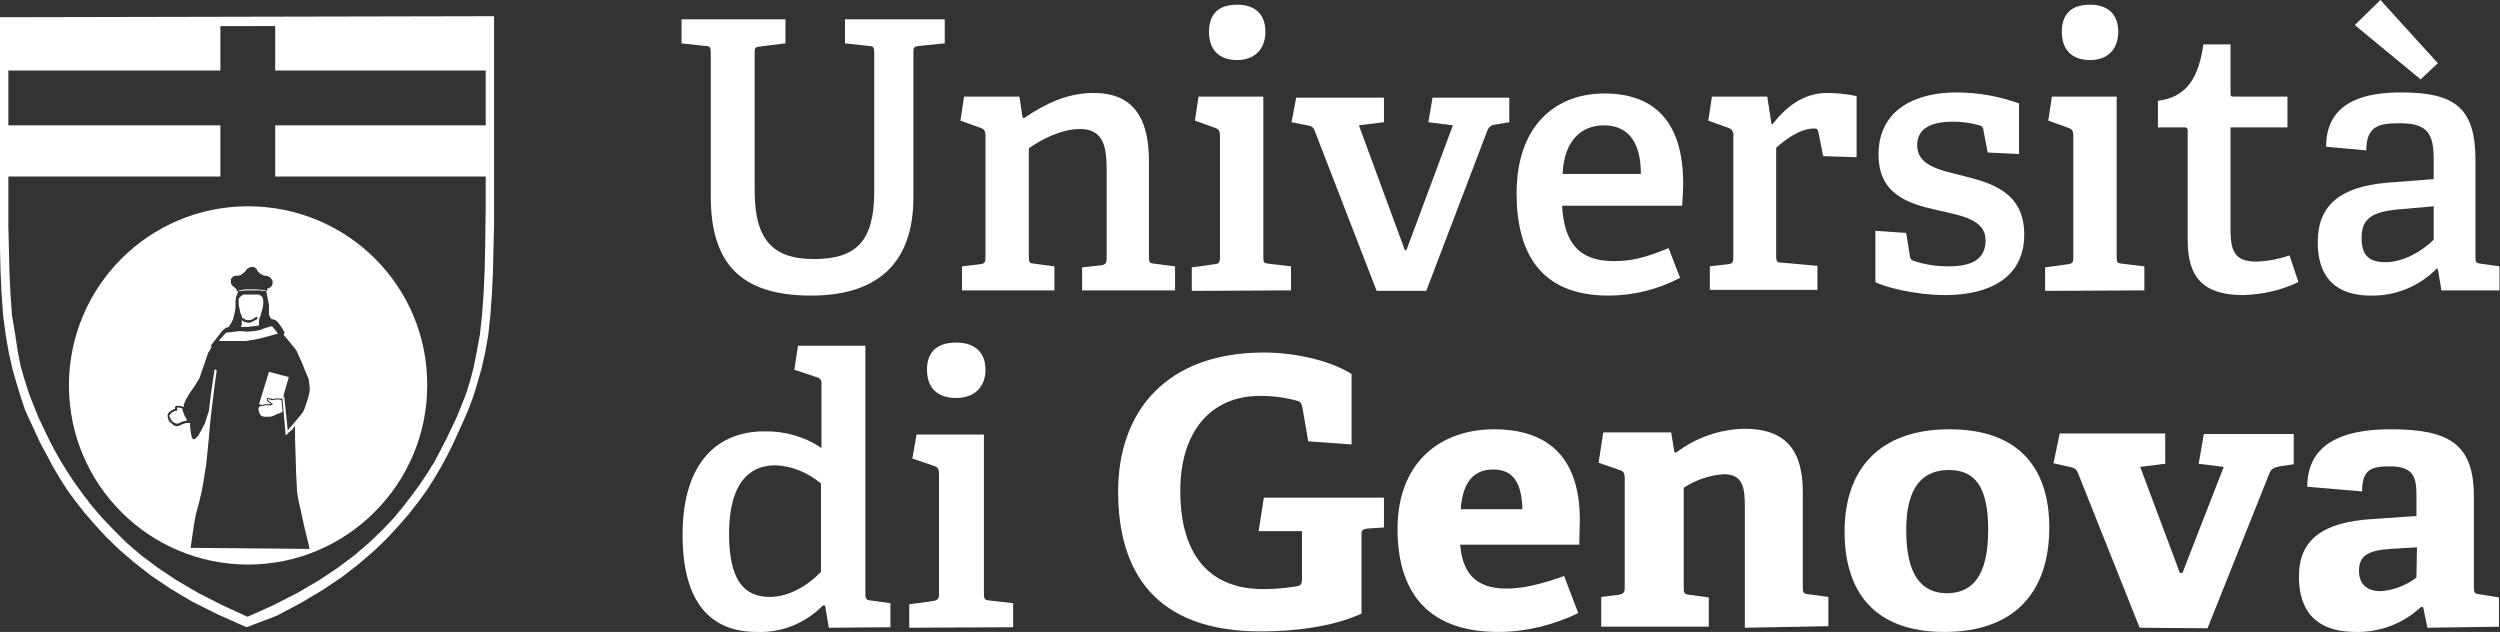
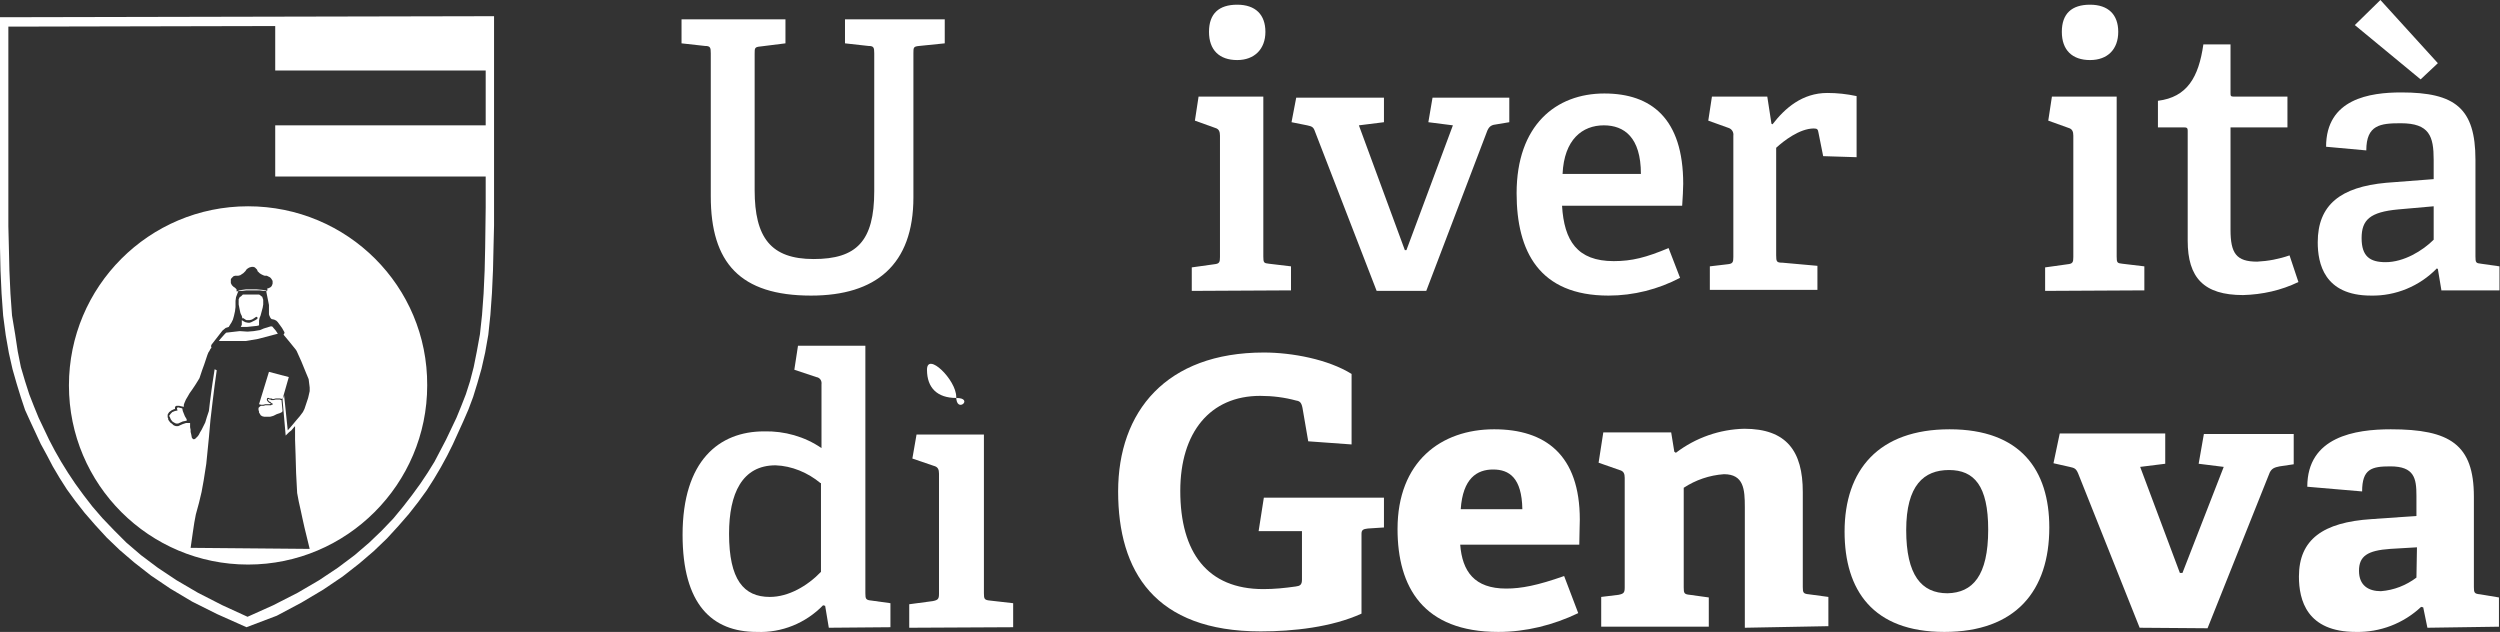
<svg xmlns="http://www.w3.org/2000/svg" version="1.1" id="Livello_1" x="0px" y="0px" viewBox="0 0 478.7 121" style="enable-background:new 0 0 478.7 121;" xml:space="preserve">
  <rect x="0" y="0" width="478.7" height="121" fill="#333333" stroke="none" />
  <style type="text/css">
	.st0{fill:#FFFFFF;}
	.st1{fill:none;}
	.st2{fill:#E3E3E3;}
</style>
  <g id="Layer_2">
    <path class="st0" d="M167.4,10.2c0-1.1-0.1-1.4-1.1-1.4l-4.5-0.5V3.7h19.1v4.6L176,8.8c-1.1,0.1-1.1,0.3-1.1,1.4v27.6   c0,12.9-7.2,18.8-19.6,18.8c-13.6,0-19.2-6.3-19.2-19V10.2c0-1.1-0.1-1.4-1.1-1.4l-4.5-0.5V3.7h19.9v4.6l-4.8,0.6   c-1.1,0.1-1.1,0.3-1.1,1.4v26.1c0,9.1,3.1,13.2,11.3,13.2s11.6-3.4,11.6-13V10.2z" />
-     <path class="st0" d="M207.2,55.7v-4.5l3.6-0.4c1-0.1,1.1-0.6,1.1-1.4V32.6c0-4.3-0.5-7.9-5.1-7.9c-3.6,0-7.4,2-9.8,3.7v20.7   c0,1.2,0.1,1.3,1.1,1.4l3.8,0.5v4.6h-17.7V51l3.4-0.4c1-0.1,1.1-0.4,1.1-1.4V26c0-0.8-0.2-1.3-0.9-1.5l-3.9-1.4l0.7-4.6h10.6l0.6,4   l0.3,0.1c4-2.7,8.2-4.8,13.3-4.8c7.7,0,10.6,4.9,10.6,13.1v18.2c0,1.2,0.1,1.3,1.1,1.4l3.9,0.5v4.6H207.2z" />
    <path class="st0" d="M228.2,55.7v-4.5l4.3-0.6c1-0.1,1.1-0.4,1.1-1.4V26c0-0.8-0.2-1.3-0.9-1.5l-3.9-1.4l0.7-4.6h12.4v30.6   c0,1.2,0.1,1.3,1.1,1.4l4.2,0.5v4.6L228.2,55.7z M236.9,11.5c-3.4,0-5.4-1.9-5.4-5.4s1.9-5.2,5.4-5.2s5.4,1.9,5.4,5.2   S240.2,11.5,236.9,11.5z" />
    <path class="st0" d="M263.6,55.7l-11.8-30.5c-0.3-0.9-0.6-1-1.5-1.2l-3-0.6l0.9-4.7h16.8v4.7l-4.8,0.6l8.8,23.9h0.3l8.9-23.9   l-4.7-0.6l0.8-4.7h14.7v4.7l-2.4,0.4c-0.9,0.1-1.4,0.3-1.8,1.2l-11.7,30.7H263.6z" />
    <path class="st0" d="M321.7,53.2c-4.2,2.2-8.9,3.4-13.7,3.4c-13.3,0-17.6-8.5-17.6-19.6c0-13,7.5-19.1,16.8-19.1   c9,0,15.1,4.8,15.1,17.3c0,0.9-0.1,2.8-0.2,4.2h-23c0.4,6.7,2.9,10.6,9.9,10.6c3.5,0,6.2-0.7,10.5-2.5L321.7,53.2z M314.2,33.3   c0-7-3.2-9.3-7.1-9.3c-4.1,0-7.6,2.7-7.9,9.3H314.2z" />
    <path class="st0" d="M327.4,55.7V51l3.4-0.4c1-0.1,1.1-0.4,1.1-1.4V26c0.1-0.7-0.3-1.3-0.9-1.5l-3.9-1.4l0.7-4.6h10.6l0.8,5.2   l0.2,0.1c2.4-3.1,5.7-6,10.5-6c1.9,0,3.7,0.2,5.6,0.6v11.7l-6.4-0.2l-0.9-4.5c-0.1-0.6-0.2-0.8-0.9-0.8c-2.7,0-5.8,2.4-7.2,3.7   v20.6c0,1.2,0.1,1.4,1.2,1.4l6.7,0.6v4.6H327.4z" />
-     <path class="st0" d="M380.6,29.2l-0.8-4.2c0-0.5-0.3-0.9-0.8-1c-1.7-0.5-3.4-0.7-5.1-0.7c-4.6,0-6.8,1.6-6.8,4.5   c0,3.8,4,4.7,8.5,5.8c5.6,1.4,12,3.1,12,11.3c0,8.5-7,11.6-15.1,11.6c-6.1,0-12.1-1.7-13.4-2.5v-9.8l5.9,0.4l0.7,4.4   c0.1,0.6,0.2,0.8,0.9,1c2.1,0.7,4.3,1,6.5,1c4.4,0,7.1-1.3,7.1-5c0-4-4.6-4.7-9.4-5.8c-5.4-1.2-11.1-3-11.1-10.6   c0-8.7,7.2-11.9,14.9-11.9c4.1,0,8.1,0.7,12,2.1v9.7L380.6,29.2z" />
    <path class="st0" d="M391.6,55.7v-4.5l4.3-0.6c1-0.1,1.1-0.4,1.1-1.4V26c0-0.8-0.2-1.3-0.9-1.5l-3.9-1.4l0.7-4.6h12.4v30.6   c0,1.2,0.1,1.3,1.1,1.4l4.2,0.5v4.6L391.6,55.7z M400.2,11.5c-3.4,0-5.4-1.9-5.4-5.4s1.9-5.2,5.4-5.2s5.4,1.9,5.4,5.2   S403.6,11.5,400.2,11.5z" />
    <path class="st0" d="M440.1,54c-3.3,1.6-6.9,2.4-10.6,2.5c-7.5,0-10.6-3.3-10.6-10.4v-21c0-0.4,0-0.7-0.6-0.7h-5.1v-5.1   c5.6-0.7,7.8-4.5,8.7-10.8h5.2v9.3c0,0.5,0,0.7,0.6,0.7H438v5.9h-10.9V44c0,4.5,1.1,6.1,5.1,6.1c2.1-0.1,4.2-0.5,6.2-1.2L440.1,54z   " />
    <path class="st0" d="M467.5,55.7l-0.7-4.2l-0.2-0.1c-3.3,3.4-7.9,5.3-12.6,5.2c-9,0-10.2-6.2-10.2-10.2c0-7.2,4.4-10.6,13.1-11.4   l9.1-0.7v-3.7c0-4.5-0.8-7-6.3-7c-3.9,0-6.6,0.3-6.6,5.2l-7.7-0.7c0-9.2,8.4-10.4,14.4-10.4c10.3,0,14.2,3,14.2,12.9v18.5   c0,1.2,0.1,1.3,1.1,1.4l3.5,0.5v4.6H467.5z M463.5,15.2L450.9,4.8l4.9-4.8l11,12.1L463.5,15.2z M466,39.5l-6.8,0.6   c-5.4,0.5-7,2-7,5.5s1.6,4.6,4.6,4.6c3.5,0,7.1-2.2,9.2-4.3L466,39.5z" />
    <path class="st0" d="M158.7,120.2l-0.7-4.2l-0.4-0.1c-3.3,3.4-7.9,5.3-12.7,5.1c-8.6,0-14.2-5.3-14.2-18.6c0-14.2,7-19.8,15.6-19.8   c3.9-0.1,7.8,1,11,3.2V73.6c0.1-0.7-0.3-1.3-1-1.4l-4.2-1.4l0.7-4.6h12.9v47.4c0,1.1,0.1,1.3,1.2,1.4l3.6,0.5v4.6L158.7,120.2z    M157.1,92.5c-2.4-2-5.5-3.3-8.6-3.4c-6.4,0-8.9,5.4-8.9,13.1c0,8.8,2.8,12.1,7.8,12.1c3.6,0,7.2-2.1,9.8-4.8V92.5z" />
-     <path class="st0" d="M174.1,120.2v-4.5l4.5-0.6c1-0.2,1.2-0.4,1.2-1.4v-23c0-0.8-0.2-1.3-1-1.5l-4.1-1.4l0.8-4.6h12.9v30.4   c0,1.1,0.1,1.3,1.2,1.4l4.4,0.5v4.6L174.1,120.2z M183.1,76.2c-3.6,0-5.6-1.9-5.6-5.4s2-5.2,5.6-5.2s5.6,1.9,5.6,5.2   S186.6,76.2,183.1,76.2L183.1,76.2z" />
+     <path class="st0" d="M174.1,120.2v-4.5l4.5-0.6c1-0.2,1.2-0.4,1.2-1.4v-23c0-0.8-0.2-1.3-1-1.5l-4.1-1.4l0.8-4.6h12.9v30.4   c0,1.1,0.1,1.3,1.2,1.4l4.4,0.5v4.6L174.1,120.2z M183.1,76.2c-3.6,0-5.6-1.9-5.6-5.4s5.6,1.9,5.6,5.2   S186.6,76.2,183.1,76.2L183.1,76.2z" />
    <path class="st0" d="M261.9,101.2c-0.9,0.1-1.2,0.3-1.2,1v15.3c-5.7,2.6-13.1,3.4-19.3,3.4c-20.3,0-27.3-11.5-27.3-26.8   s9.2-26.6,27.9-26.6c5.4,0,12.3,1.3,16.8,4.1v13.5l-8.3-0.6l-1.1-6.4c-0.2-1-0.5-1.3-1.2-1.4c-2.2-0.6-4.5-0.9-6.9-0.9   c-9.6,0-15.3,7-15.3,18.2c0,11.8,5.2,18.8,15.9,18.8c2.1,0,4.1-0.2,6.2-0.5c0.8-0.1,1.2-0.3,1.2-1.3v-9.3H241l1-6.4h23v5.7   L261.9,101.2z" />
    <path class="st0" d="M302.2,117.4c-4.8,2.3-10,3.6-15.3,3.6c-14.4,0-19.3-8.6-19.3-19.7c0-12.9,8.3-19.1,18.5-19.1   c9.8,0,16.4,4.9,16.4,17.3c0,0.9-0.1,3.4-0.1,4.8h-22.8c0.4,5.1,2.7,8.4,8.8,8.4c2.9,0,6-0.6,11.1-2.4L302.2,117.4z M291.5,97.5   c-0.1-6-2.5-7.6-5.6-7.6s-5.8,1.7-6.2,7.6H291.5z" />
    <path class="st0" d="M334.1,120.2V97.1c0-3.4-0.2-6.3-4-6.3c-2.8,0.2-5.4,1.1-7.7,2.6v19.1c0,1.1,0.1,1.3,1.2,1.4l3.6,0.5v5.6   h-20.6v-5.7l3.3-0.4c1-0.2,1.2-0.4,1.2-1.4v-21c0-0.8-0.2-1.3-1-1.5l-4-1.4l0.9-5.8h13l0.6,3.7l0.3,0.2c3.8-2.9,8.4-4.5,13.1-4.6   c8.1,0,11.2,4.3,11.2,12.1v18.2c0,1.1,0.1,1.3,1.2,1.4l3.7,0.5v5.6L334.1,120.2z" />
    <path class="st0" d="M353.2,101.8c0-11.8,6.5-19.6,20.1-19.6s19.1,7.8,19.1,18.8c0,12.1-6.4,20-20.1,20S353.2,113,353.2,101.8z    M380.7,101.4c0-8.4-2.7-11.4-7.5-11.4s-8.2,2.9-8.2,11.5s2.9,12.1,7.9,12.1C377.7,113.5,380.7,110.3,380.7,101.4z" />
    <path class="st0" d="M409.7,120.2l-11.8-29.6c-0.4-0.9-0.7-1-1.6-1.2l-3.1-0.7l1.2-5.7h20.2v5.8l-4.8,0.6l7.6,20.3h0.5l7.9-20.3   l-4.8-0.6l1-5.7h17.2v5.8l-2.7,0.4c-1,0.2-1.5,0.4-1.9,1.2l-11.9,29.8L409.7,120.2z" />
    <path class="st0" d="M464.8,120.2l-0.8-3.9l-0.4-0.1c-3.4,3.2-7.9,4.9-12.5,4.8c-9.4,0-10.9-6.1-10.9-10.6c0-7.1,4.6-10.4,13.9-11   l8.6-0.6v-3.9c0-3.3-0.4-5.6-5-5.6c-3.6,0-5.4,0.5-5.4,4.8l-10.5-0.9c0-9.6,9.2-11,16-11c11.3,0,15.9,2.9,15.9,12.9v17.3   c0,1.1,0.1,1.3,1.2,1.4l3.6,0.6v5.6L464.8,120.2z M462.8,104.8l-5.1,0.3c-4.4,0.3-6,1.4-6,4.2s1.8,3.9,4.2,3.9   c2.5-0.2,4.8-1.1,6.8-2.6L462.8,104.8z" />
    <rect x="0.8" y="3.7" class="st1" width="93.4" height="30.1" />
    <rect x="52.7" y="4.2" class="st0" width="41.5" height="9.3" />
-     <polygon class="st0" points="0.8,33.8 42.2,33.8 42.2,24 0.8,24 0.8,13.5 42.2,13.5 42.2,4.2 0.8,4.2  " />
    <polygon class="st0" points="52.7,24 52.7,33.8 94.2,33.8 94.2,13.5 94.2,24  " />
    <rect x="42.2" y="3.7" class="st2" width="10.5" height="0.5" />
    <path class="st1" d="M94.2,34.5v-0.7H0.8v0.7v1.9v2.9v3.6L0.9,47L1,51.4l0.2,4.4L1.6,60L2,63.8l0.5,3.4l0.6,3L4,73l0.8,2.5l0.9,2.4   l0.9,2.2l1,2.2l1,2.1l1.1,2.1l1.2,2.1l1.3,2.2l1.4,2.2l1.6,2.2l1.8,2.2l2,2.3l2.1,2.3l2.5,2.4l2.8,2.4l3.2,2.4l3.7,2.4l4.2,2.4   l4.7,2.4l5.3,2.4l5.3-2.4l4.7-2.4l4.2-2.4l3.7-2.4l3.2-2.4l2.8-2.4l2.5-2.4l2.2-2.3l2-2.3l1.8-2.2l1.5-2.2l1.4-2.2l1.3-2.2l1.2-2.1   l1.1-2.1l1-2.1l1-2.2l1-2.2l0.9-2.4L91,73l0.7-2.8l0.7-3l0.6-3.4l0.4-3.8l0.3-4.2l0.2-4.4l0.1-4.4l0.1-4.1v-3.6L94.2,34.5   L94.2,34.5z M47.5,108.2c-19.5,0-35.4-15.8-35.4-35.4s15.8-35.4,35.4-35.4c19.5,0,35.4,15.8,35.4,35.4c0,0,0,0,0,0   C82.8,92.4,67,108.2,47.5,108.2C47.5,108.2,47.5,108.2,47.5,108.2z" />
    <path class="st0" d="M47.2,120.1l-5.6-2.5l-4.8-2.4l-4.2-2.5l-3.7-2.5l-3.2-2.5l-2.8-2.4l-2.5-2.4l-2.2-2.4l-2-2.3l-1.8-2.3   l-1.6-2.2l-1.4-2.2l-1.3-2.2L9,87.2L7.8,85l-2-4.3l-1-2.2L4,76.1l-0.8-2.6l-0.8-2.8l-0.7-3.1l-0.6-3.4l-0.5-3.8l-0.3-4.2l-0.2-4.4   L0,47.4l-0.1-7.7v-2.9V3.3l94.7-0.2v33.6v6.5l-0.1,4.1l-0.1,4.4l-0.2,4.4l-0.3,4.2l-0.4,3.8l-0.6,3.4l-0.7,3.1l-0.8,2.8l-0.8,2.6   l-0.9,2.4l-1,2.3l-1,2.2l-1,2.2l-1.1,2.2l-1.2,2.2l-1.3,2.2l-1.4,2.2l-1.6,2.2l-1.8,2.3l-2,2.3l-2.2,2.4l-2.5,2.4l-2.8,2.4   l-3.2,2.5l-3.7,2.5l-4.2,2.5l-4.7,2.5L47.2,120.1z M1.6,5.1v31.7v6.5l0.1,4.1l0.1,4.4l0.2,4.4l0.3,4.2L2.9,64l0.5,3.3l0.6,3L4.8,73   l0.8,2.5l0.9,2.3L7.4,80l2,4.2l1.1,2.1l1.2,2.1l1.3,2.1l1.4,2.1l1.6,2.2l1.7,2.2l1.9,2.2l2.2,2.3l2.4,2.4l2.8,2.4l3.2,2.4l3.6,2.4   l4.1,2.4l4.7,2.4l4.8,2.2l4.9-2.2l4.7-2.4l4.1-2.4l3.6-2.4l3.2-2.4l2.8-2.4l2.4-2.3l2.2-2.3l1.9-2.3l1.7-2.2l1.6-2.2l1.4-2.1   l1.3-2.1l1.1-2.1l1.1-2.1l2-4.2l0.9-2.2l0.9-2.3l0.8-2.5l0.7-2.7l0.6-3l0.6-3.3l0.4-3.7l0.3-4.1l0.2-4.4l0.1-4.4l0.1-7.7V4.9   L1.6,5.1z" />
    <polygon class="st0" points="51.5,71.2 55.3,72.2 54.1,76.4 53.6,76.3 52.8,76.3 52.4,76.4 52.2,76.4 52,76.3 51.8,76.3 51.6,76.3    51.5,76.2 51.4,76.2 51.2,76.2 51.1,76.4 51.1,76.6 51.2,76.8 51.2,76.8 51.3,76.9 51.4,77 51.5,77.1 51.9,77.3 51.9,77.3    51.9,77.3 51.6,77.4 51.2,77.4 50.8,77.4 50.4,77.5 50,77.5 49.6,77.4  " />
    <polygon class="st0" points="49.5,78.2 49.5,78.1 49.6,78 49.7,77.9 49.8,77.8 50,77.7 50.3,77.7 50.5,77.7 50.8,77.6 51.2,77.6    51.6,77.6 51.9,77.6 52,77.5 52.1,77.5 52.2,77.5 52.2,77.4 52.2,77.4 52.2,77.3 52.2,77.3 52.1,77.2 52,77.2 51.7,76.9 51.5,76.9    51.5,76.8 51.4,76.7 51.4,76.7 51.3,76.6 51.3,76.5 51.4,76.4 51.4,76.4 51.5,76.4 51.6,76.5 51.8,76.5 51.9,76.6 52.1,76.6    52.4,76.6 52.8,76.5 53.6,76.5 53.8,76.6 53.9,76.6 54.1,78.7 54,78.9 53.8,79 53.6,79.1 53.3,79.2 53,79.3 52.8,79.4 52.4,79.6    52.1,79.7 51.7,79.8 51.3,79.8 51,79.8 50.6,79.8 50.2,79.7 49.9,79.5 49.8,79.3 49.6,79 49.6,78.8 49.5,78.5 49.5,78.3  " />
    <polygon class="st1" points="44.3,54.6 44.6,54.9 44.9,55.1 45.3,55.2 45.3,55.4 45.3,55.5 45.3,55.6 45.4,55.7 45.5,55.7    45.8,55.6 46.4,55.6 47.3,55.5 48.2,55.5 49.1,55.5 49.7,55.6 50.4,55.7 50.9,55.7 51,55.7 51.1,55.6 51.2,55.4 51.2,55.3    51.2,55.2 51.2,55.2 51.4,55.1 51.6,55.1 51.8,54.9 52,54.8 52.2,54.5 52.3,54.3 52.3,53.9 52.3,53.7 52.2,53.4 52.1,53.1    51.9,52.9 51.5,52.7 51.3,52.7 50.9,52.6 50.6,52.6 50.3,52.5 50.1,52.4 49.8,52.2 49.4,51.8 49.4,51.7 49.2,51.5 49,51.3    48.8,51.2 48.5,51.1 48.2,51 47.8,51.1 47.6,51.2 47.3,51.4 47.3,51.5 47.1,51.7 46.9,52 46.7,52.2 46.4,52.3 46.1,52.5 45.7,52.6    45.3,52.6 45,52.7 44.8,52.8 44.5,52.9 44.3,53.2 44.2,53.4 44.1,53.7 44.1,54.2  " />
    <path class="st1" d="M58,99.2l-0.3-1.4L57.3,96L57,94.4l-0.2-3.8l-0.1-3.5l-0.1-2.9v-1.9v-0.7l-0.2,0.2l-0.5,0.6l-0.5,0.4l-0.6,0.6   l-0.6-6.9l0.3-0.8l0.7,6.7l0.7-0.8l1-1.2l0.6-0.7L58,79l0.3-0.7l0.4-1.2l0.3-0.9l0.2-0.8v-0.7L59,73.1l-0.5-1.3l-0.9-2.2l-0.9-2   l-0.2-0.3l-1.3-1.6l-1-1.2c0.1,0,0.1-0.1,0.1-0.2c0.1-0.1,0.1-0.3,0-0.4l-0.4-0.7l-0.8-1.1l-0.3-0.3l-0.2-0.1l-0.2-0.1l-0.5,0l0,0   l-0.2-0.2l-0.1-0.2L51.5,61l-0.1-0.3v-0.4v-0.2v-0.2v-0.2v-0.5v-0.3l-0.1-0.5l-0.2-1L51,56.2v-0.3l-0.8-0.1L49,55.7h-1.1h-0.5h-0.6   l-0.7,0.1l-0.7,0.1l-0.2,0.5L45,57.1l-0.1,0.7v0.7V59l-0.1,0.8l-0.2,0.9l-0.2,0.7l-0.3,0.6l-0.2,0.3l-0.3,0.5L43,62.9l-0.6,0.5   L40.3,66c-0.1,0.2-0.1,0.4,0,0.6l0,0l-0.2,0.2l-0.2,0.4l-0.2,0.3L39.5,68l-0.2,0.6l-0.4,1.2L38.6,71l-0.5,1.4l-0.3,0.5l-0.5,0.8   l-0.6,0.9l-0.5,0.7l-0.4,0.7l-0.3,0.5l-0.3,0.7l-0.1,0.3v0.3v0.1l-0.5-0.1l-0.4-0.1h-0.2h-0.2h-0.1l-0.2,0.1l-0.1,0.2v0.2l0,0   l-0.3,0.1l-0.4,0.2l-0.4,0.3l-0.2,0.3l-0.1,0.2v0.1v0.2v0.2l0.1,0.2v0.2l0.1,0.2l0.3,0.4l0.4,0.3l0.2,0.2l0.2,0.1l0.3,0.1h0.2h0.2   l0.9-0.4l0.6-0.2h0.5h0.3V81v0.3l0.1,0.5l0,0.4l0.1,0.4l0.1,0.5v0.1l0.1,0.2l0.1,0.1l0.1,0.1h0.1h0.2h0.1l0.2-0.1l0.1-0.1l0.1-0.1   l0.1-0.1l0.2-0.2l0.2-0.3l0.2-0.4l0.3-0.5l0.2-0.4l0.5-1.1l0.3-1l0.4-1.2l0.2-1.7l0.3-2.3l0.2-1.4l0.4-2.6l0.4,0.2l-0.4,2.9   l-0.4,3.2l-0.4,3.4l-0.3,3.4l-0.5,5L39.1,92l-0.4,2.2l-0.5,2.1l-0.6,2.2l-0.3,1.6l-0.3,2l-0.2,1.4l-0.2,1.4l23,0.2l-1-4.1L58,99.2z    M35.5,80.6L35,80.7l-0.9,0.4h-0.2h-0.2L33.5,81h-0.1L33,80.7l-0.3-0.4l-0.2-0.4v-0.2v-0.1l0.3-0.4l0.3-0.3l0.5-0.2l0.5-0.1   L34,78.3v-0.2v-0.1l0.2-0.1l0.8,0.1l0.2,0.5l0.4,1l0.2,0.5l0.1,0.4L35.5,80.6z M45.8,57.6v-0.3l0.1-0.2l0.1-0.2l0.1-0.1l0.1-0.1   l0.1-0.1l0.1-0.1l0.1-0.1l0.1-0.1h0.1h0.1h0.2h0.4h0.4h0.7h0.3h0.5h0.2h0.2l0.2,0.1l0.1,0.1l0.1,0.1l0.1,0.2l0.1,0.3l0.1,0.3v0.4   v0.5L50.2,59l-0.4,1.5L49.6,61l-0.1,0.5v0.3V62v0.2v0.1l-0.4,0.1l-1.9,0.2h-1.1l0.2-0.4v-0.3v-0.5v-0.2c0,0,0,0.1,0,0.1l0.3,0.2h0   l0.4,0.2l0.5,0.1h0.3l0.3-0.1l0.2-0.1l0.6-0.3l0.3-0.2c0.1-0.1,0.1-0.2,0.1-0.3c-0.1-0.1-0.2-0.1-0.3-0.1c0,0,0,0,0,0L48.8,61   l-0.3,0.2l-0.2,0.1l-0.4,0.1h-0.3h-0.2h-0.1L47,61.2L46.7,61c-0.1-0.1-0.2-0.1-0.3,0c0,0,0,0.1,0,0.1V61l-0.1-0.4l-0.2-0.4L46,59.8   l-0.1-0.5l-0.1-0.5v-0.4v-0.5L45.8,57.6z M49.4,64.9L47,65.3h-1l-2.7-0.1h-0.6l-0.9,0.1l0.3-0.4L43,64l0.3-0.2l2.6-0.3h1.5l1.2-0.1   l1.3-0.2l0.7-0.2l1.3-0.4h0.3h0.1l0.6,0.7l0.4,0.7L49.4,64.9z" />
    <polygon class="st0" points="52.2,62.6 52.1,62.5 52.1,62.5 52,62.5 51.8,62.5 50.5,62.9 49.8,63.2 48.6,63.4 47.4,63.5 45.9,63.4    43.3,63.7 43,64 42.2,64.9 41.9,65.3 42.7,65.3 43.3,65.3 46.1,65.3 47,65.3 49.4,64.9 53.2,63.9 52.8,63.3  " />
    <path class="st0" d="M45.8,58.8l0.1,0.5l0.1,0.5l0.1,0.3l0.2,0.4l0.1,0.4v0.2c0,0,0-0.1,0-0.1c0.1-0.1,0.2-0.1,0.3,0l0.3,0.2   l0.2,0.1h0.1h0.2h0.3l0.4-0.1l0.2-0.1l0.3-0.2l0.3-0.2c0.1-0.1,0.2,0,0.3,0.1c0,0,0,0,0,0c0.1,0.1,0,0.2-0.1,0.3l-0.3,0.2l-0.6,0.3   l-0.2,0.1l-0.3,0.1h-0.3l-0.5-0.1l-0.4-0.2h0l-0.3-0.2c0,0,0-0.1,0-0.1v0.2v0.5v0.3l-0.2,0.4h1.2l1.9-0.2l0.4-0.1v-0.1v-0.2v-0.3   v-0.3l0.1-0.5l0.2-0.5l0.4-1.5l0.1-0.6v-0.5v-0.4l-0.1-0.3l-0.1-0.3L50,56.7l-0.1-0.1l-0.1-0.1l-0.2-0.1h-0.2h-0.2h-0.5h-0.3h-0.7   h-0.4h-0.4h-0.2h-0.1h-0.1l-0.1,0.1l-0.1,0.1l-0.1,0.1l-0.1,0.1L46,56.8l-0.1,0.1l-0.1,0.2l-0.1,0.2v0.3v0.2v0.5L45.8,58.8z" />
    <path class="st0" d="M47.5,39.5c-19,0-34.3,15.4-34.3,34.3c0,19,15.4,34.3,34.3,34.3s34.3-15.4,34.3-34.3c0,0,0,0,0,0   C81.9,54.8,66.5,39.5,47.5,39.5z M44.2,53.5l0.1-0.2l0.2-0.2l0.2-0.2l0.3-0.1h0.2h0.4l0.4-0.1l0.3-0.2l0.3-0.2l0.2-0.2l0.2-0.2   l0.2-0.3l0.1-0.1l0.3-0.2l0.2-0.1l0.4-0.1h0.3l0.3,0.1l0.2,0.2l0.2,0.2l0.1,0.2v0.1l0.4,0.4l0.3,0.2l0.2,0.1l0.2,0.1l0.3,0.1h0.4   l0.2,0.1l0.4,0.2l0.2,0.2l0.2,0.3l0.1,0.2V54v0.3l-0.1,0.3L52,54.8L51.8,55l-0.2,0.1l-0.2,0.1h-0.2l0,0v0.1v0.1v0.2l-0.1,0.1H51   l-0.6,0l-0.7-0.1h-0.6h-1.9l-0.8,0.1h-0.7l-0.3,0.1h-0.1v0v-0.1v-0.1v-0.2L45,55.1l-0.3-0.2l-0.3-0.3l-0.2-0.4v-0.4L44.2,53.5z    M36.5,104.9l0.2-1.4l0.2-1.4l0.3-2l0.3-1.6l0.6-2.2l0.5-2.1l0.4-2.2l0.5-3.2l0.5-5l0.3-3.4l0.4-3.4l0.4-3.2l0.4-2.9l-0.4-0.2   l-0.4,2.6l-0.2,1.4l-0.3,2.3l-0.2,1.7l-0.4,1.2l-0.3,1l-0.5,1l-0.2,0.4l-0.3,0.5l-0.2,0.4l-0.2,0.3l-0.2,0.2l-0.1,0.1l-0.1,0.1   l-0.1,0.1l-0.2,0.1h-0.1h-0.2H37l-0.1-0.1l-0.1-0.1l-0.1-0.2v-0.1l-0.1-0.5l-0.1-0.4l0-0.4l-0.1-0.5v-0.3V81h-0.3h-0.5L35,81.2   l-0.9,0.4h-0.2h-0.2l-0.3-0.1l-0.2-0.1l-0.2-0.2l-0.4-0.3l-0.3-0.4l-0.1-0.2v-0.2l-0.1-0.2v-0.2v-0.2v-0.1l0.1-0.2l0.2-0.3l0.4-0.3   l0.4-0.2l0.3-0.1l0,0V78l0.1-0.2l0.2-0.1h0.1h0.2h0.2l0.4,0.1l0.5,0.1v-0.1v-0.3l0.1-0.3l0.3-0.7l0.3-0.5l0.4-0.7l0.5-0.7l0.6-0.9   l0.5-0.8l0.3-0.5l0.5-1.5l0.4-1.1l0.4-1.2l0.2-0.6l0.2-0.5l0.2-0.3l0.2-0.4l0.2-0.2l0,0c-0.1-0.2-0.1-0.4,0-0.6l2.1-2.7l0.6-0.5   l0.6-0.2l0.3-0.5l0.2-0.3l0.3-0.6l0.2-0.7l0.2-0.9l0.1-0.8v-0.5v-0.7l0.1-0.7l0.3-0.8l0.2-0.5l0.7-0.1l0.7-0.1h0.6H48h1.1l1.1,0.1   l0.8,0.1v0.3l0.2,1l0.2,1l0.1,0.5v0.3v0.5v0.2v0.2v0.2v0.4l0.1,0.3l0.1,0.2l0.1,0.2l0.2,0.2l0,0l0.5,0.1l0.2,0.1l0.2,0.1l0.3,0.3   l0.8,1.1l0.4,0.7c0.1,0.1,0.1,0.3,0,0.4c0,0.1-0.1,0.1-0.1,0.2l1,1.2l1.3,1.6l0.2,0.3l0.9,2l0.9,2.2l0.5,1.2l0.2,1.6v0.7L59,76.2   l-0.3,0.9l-0.4,1.2L58,78.9l-0.6,0.8l-0.6,0.7l-1,1.2l-0.7,0.8l-0.7-6.7l-0.3,0.8l0.6,6.9l0.6-0.6l0.5-0.4l0.5-0.6l0.2-0.2v0.7v1.9   l0.1,2.9l0.1,3.5l0.2,3.8l0.3,1.6l0.4,1.8l0.3,1.4l0.4,1.8l1,4.1L36.5,104.9z" />
    <polygon class="st0" points="35.4,79.7 35,78.7 34.9,78.2 34.1,78 33.9,78.1 33.9,78.2 33.9,78.3 34,78.6 33.5,78.7 33,78.9    32.7,79.2 32.4,79.6 32.4,79.6 32.4,79.7 32.5,79.8 32.7,80.3 33,80.7 33.3,80.9 33.5,81 33.7,81.1 33.9,81.1 34.1,81.1 35,80.7    35.5,80.6 35.8,80.5 35.7,80.2  " />
  </g>
</svg>